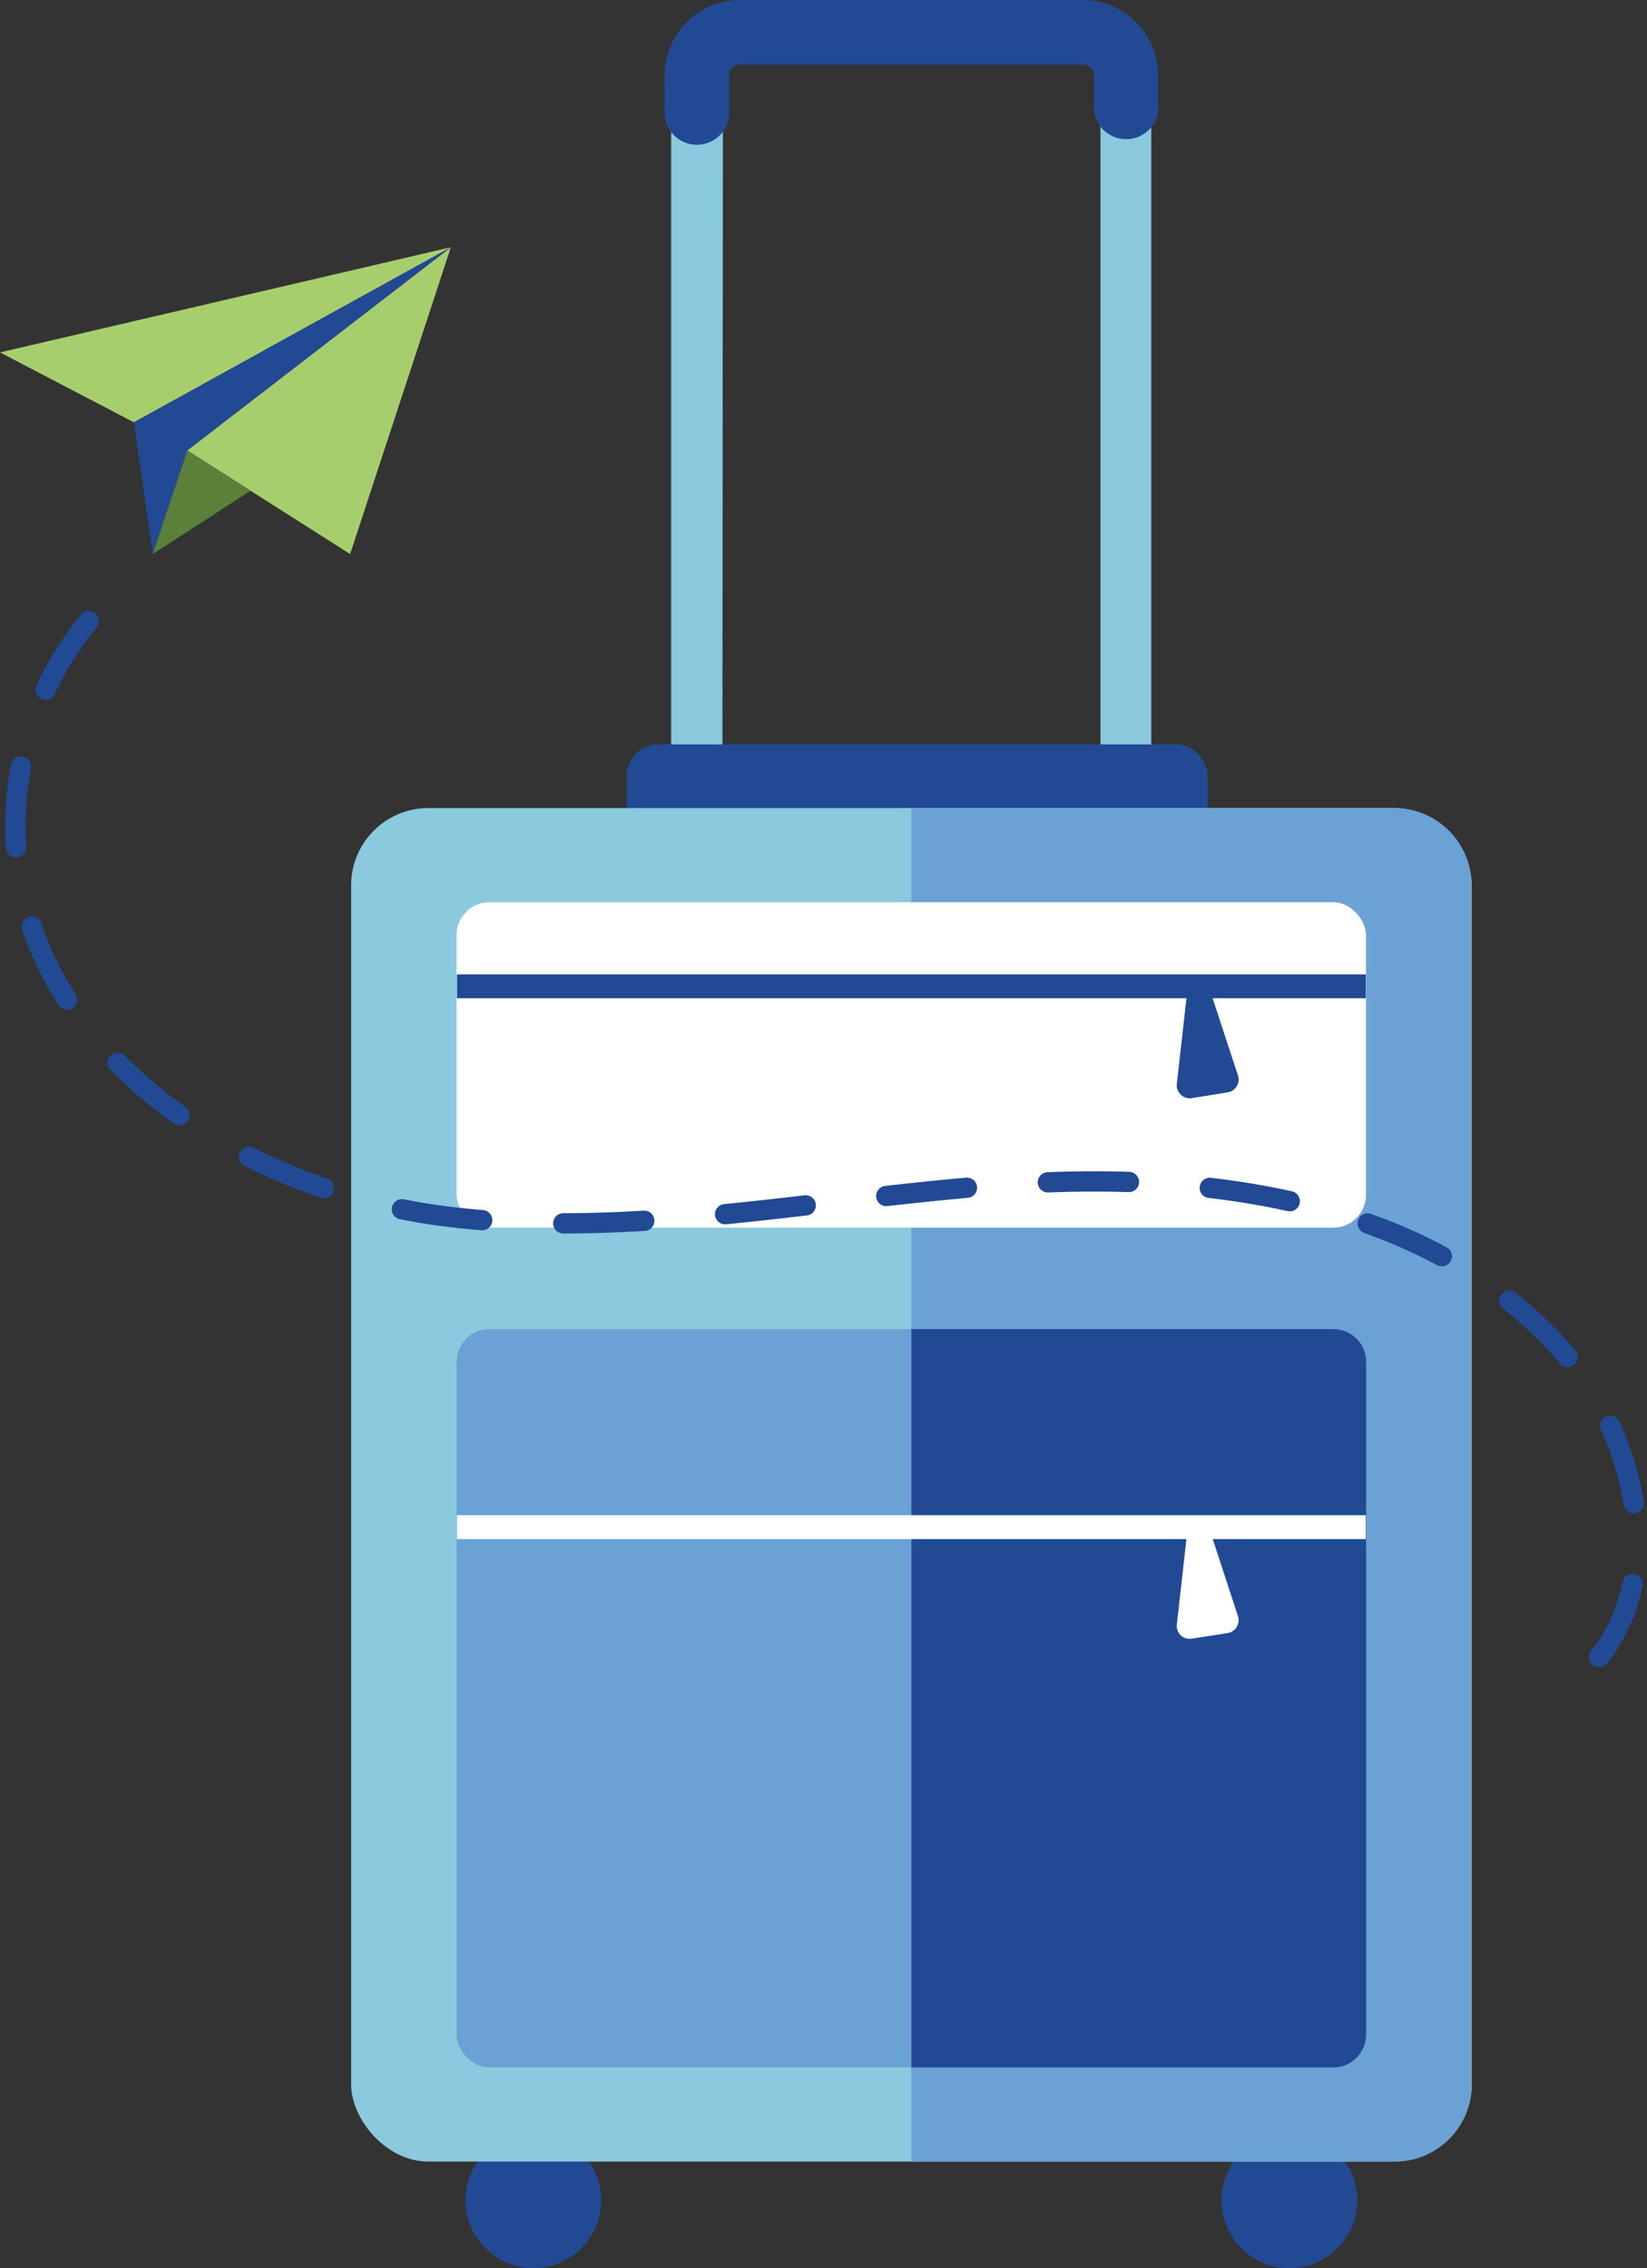
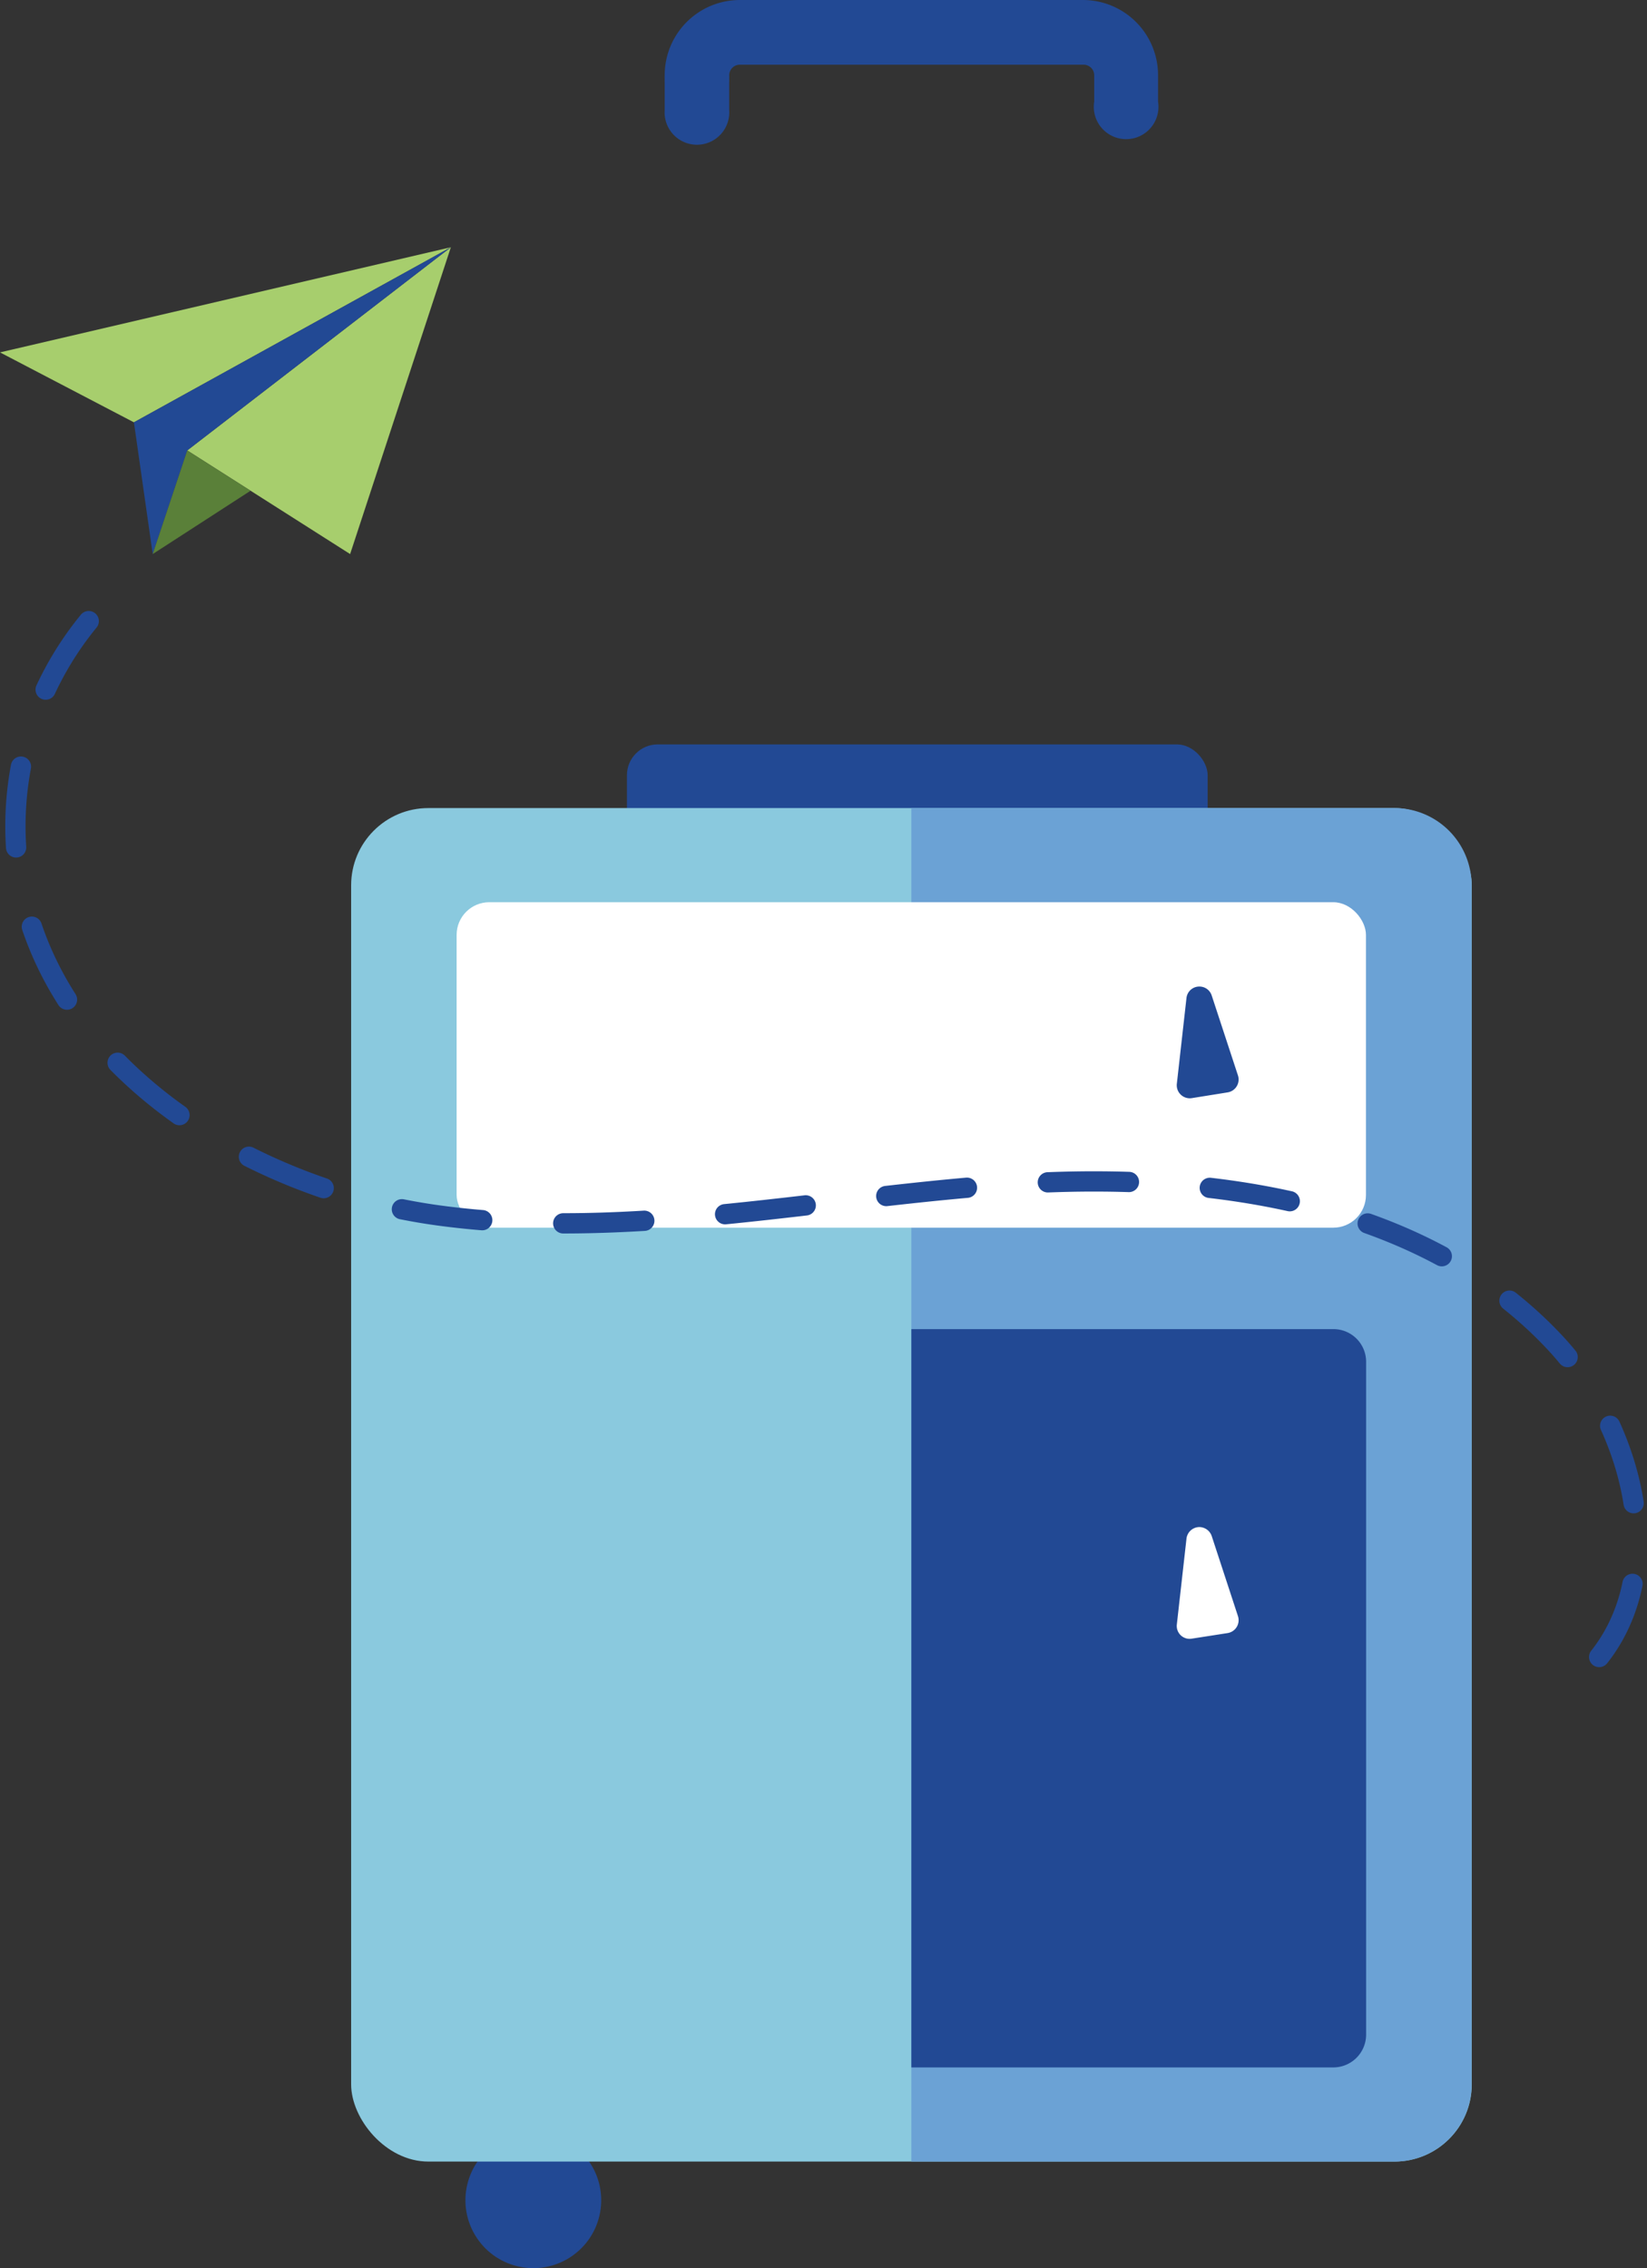
<svg xmlns="http://www.w3.org/2000/svg" viewBox="0 0 97.28 133.95">
  <rect x="0" y="0" width="97.28" height="133.95" fill="#333333" stroke="none" />
  <g id="Layer_2" data-name="Layer 2">
    <g id="WHATS_INSIDE" data-name="WHATS INSIDE">
-       <path d="M68,45H39.64V7.9c0-4.15,1.82-7.52,4.06-7.52H64C66.2.38,68,3.75,68,7.9Zm-25.33.37H65V4.44a1,1,0,0,0-1-1H43.7a1,1,0,0,0-1,1Z" style="fill:#8ac9de" />
      <rect x="37.03" y="43.96" width="34.3" height="8.51" rx="1.82" style="fill:#224994" />
      <circle cx="31.5" cy="129.94" r="4.01" transform="translate(-102.2 130.86) rotate(-76.77)" style="fill:#224994" />
-       <circle cx="76.16" cy="129.94" r="4.01" transform="translate(-69.58 91.91) rotate(-45)" style="fill:#224994" />
      <rect x="20.74" y="47.72" width="66.19" height="79.93" rx="4.56" style="fill:#8ac9de" />
      <path d="M53.83,127.65H82.36a4.56,4.56,0,0,0,4.56-4.56V52.28a4.56,4.56,0,0,0-4.56-4.56H53.83Z" style="fill:#6ba2d5" />
-       <rect x="26.97" y="78.49" width="53.71" height="43.6" rx="1.93" style="fill:#6ba2d5" />
      <path d="M53.83,122.09H78.76a1.94,1.94,0,0,0,1.93-1.93V80.41a1.93,1.93,0,0,0-1.93-1.92H53.83Z" style="fill:#224994" />
      <rect x="26.97" y="53.28" width="53.71" height="19.22" rx="1.93" style="fill:#fff" />
-       <rect x="26.99" y="57.54" width="53.68" height="1.41" style="fill:#224994" />
      <path d="M70.08,58.93,69.51,64a.77.77,0,0,0,.88.85l2.12-.34a.77.77,0,0,0,.61-1l-1.55-4.72a.76.76,0,0,0-.73-.53h0A.76.76,0,0,0,70.08,58.93Z" style="fill:#224994" />
-       <rect x="26.99" y="89.48" width="53.68" height="1.41" style="fill:#fff" />
      <path d="M70.08,90.86l-.57,5.07a.76.76,0,0,0,.88.84l2.12-.33a.77.77,0,0,0,.61-1l-1.55-4.73a.78.78,0,0,0-.73-.53h0A.77.77,0,0,0,70.08,90.86Z" style="fill:#fff" />
      <path d="M64,0H43.7a4.44,4.44,0,0,0-4.44,4.44,1.5,1.5,0,0,0,0,.22,1.49,1.49,0,0,0,0,.21V6.5a1.91,1.91,0,1,0,3.81,0V4.87a1.49,1.49,0,0,0,0-.21,1.5,1.5,0,0,0,0-.22.63.63,0,0,1,.63-.62H64a.63.63,0,0,1,.63.62V6A1.91,1.91,0,1,0,68.4,6V4.44A4.44,4.44,0,0,0,64,0Z" style="fill:#224994" />
      <polygon points="0 20.81 26.63 14.6 7.91 24.94 0 20.81" style="fill:#a7ce6d" />
      <polygon points="26.63 14.6 20.68 32.72 11.06 26.6 26.63 14.6" style="fill:#a7ce6d" />
      <polygon points="7.91 24.94 9.02 32.72 11.06 26.6 26.63 14.6 7.91 24.94" style="fill:#224994" />
      <polygon points="9.02 32.72 14.8 28.98 11.06 26.6 9.02 32.72" style="fill:#5a8039" />
      <path d="M5.24,36.68a19.11,19.11,0,0,0-4.11,15C2.94,63,14.68,70.28,26,71.79s22.75-1.17,34.16-1.88,24,1.07,31.77,9.47c4.8,5.2,6.81,14.05,1.92,19.17" style="fill:none;stroke:#224994;stroke-linecap:round;stroke-linejoin:round;stroke-width:1.198px;stroke-dasharray:4.79" />
    </g>
  </g>
</svg>